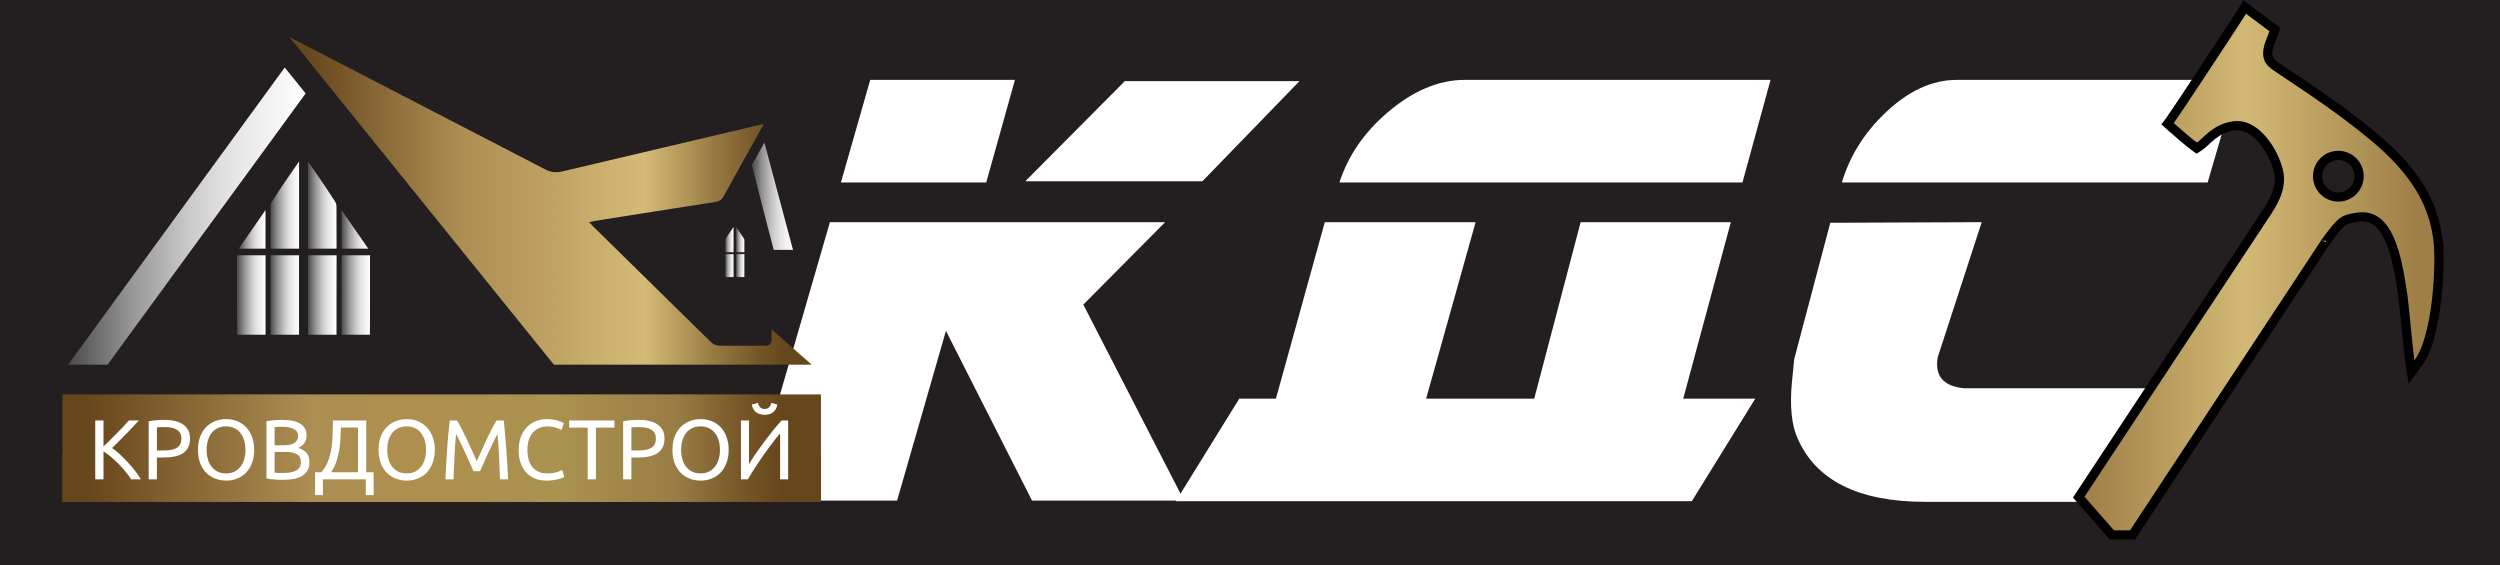
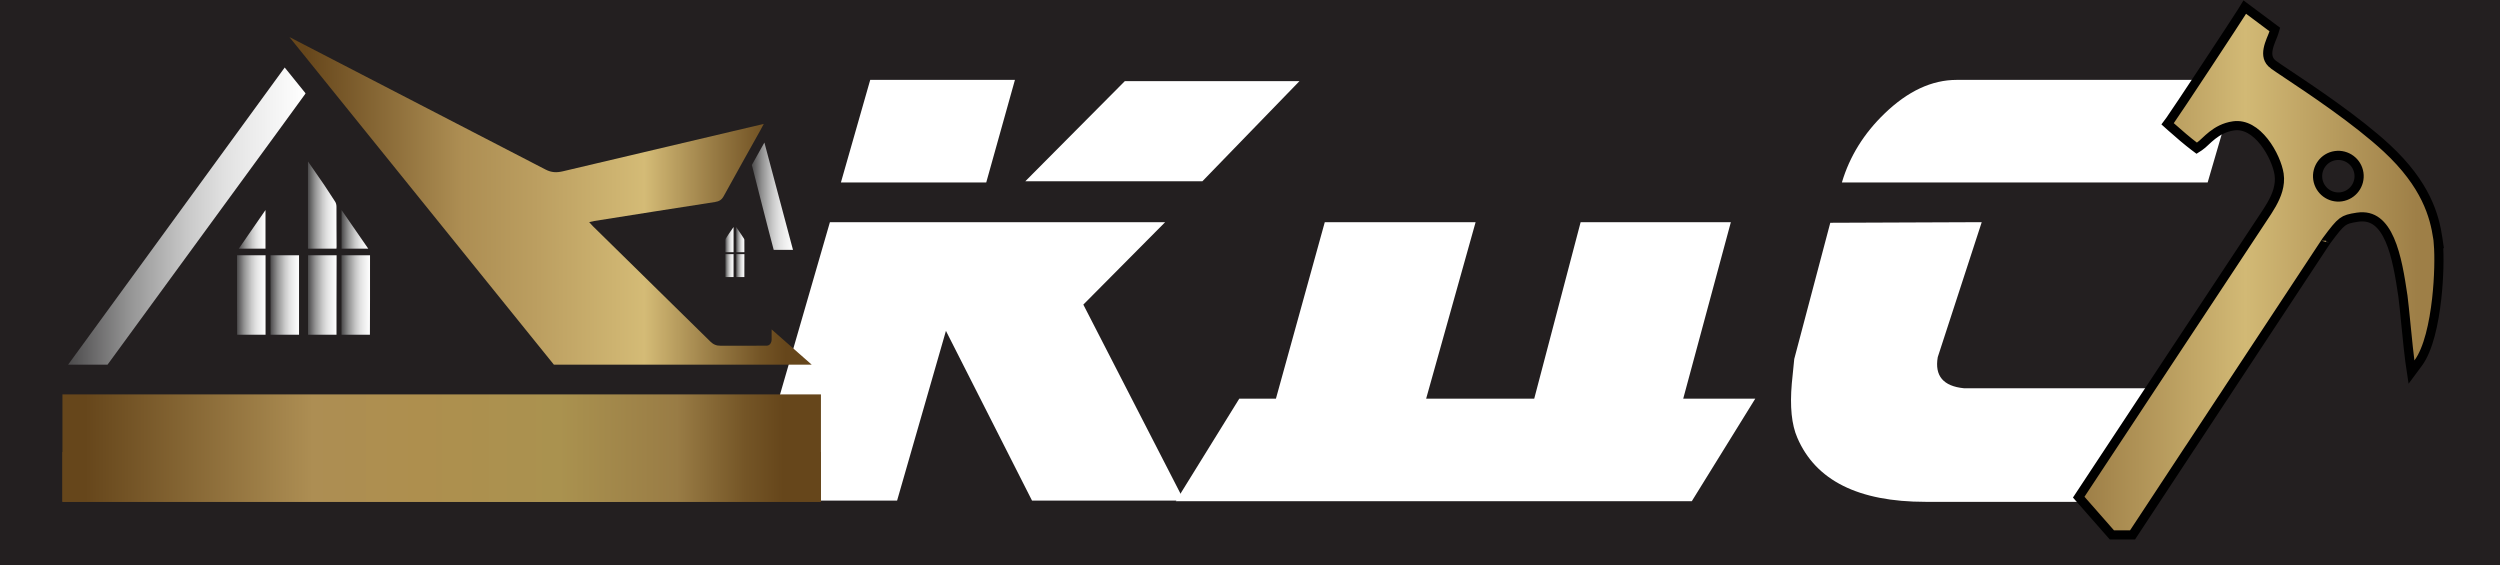
<svg xmlns="http://www.w3.org/2000/svg" width="5445" height="1231" viewBox="0 0 5445 1231" fill="none">
  <path d="M5445 0H0V1231H5445V0Z" fill="#231F20" />
-   <path d="M3856.25 174L3795.07 397.433H2917.3C2935.92 339.801 2970.5 289.263 3021.03 245.818C3076.89 197.939 3133.19 174 3189.94 174H3856.25Z" fill="white" />
  <path d="M2778.98 868.237L2885.38 483.88H3213.88L3106.15 868.237H3341.55L3442.63 483.88H3769.8L3666.07 868.237H3823L3684.69 1091.67H2560.87L2699.18 868.237H2778.98Z" fill="white" />
  <path d="M4873.44 174L4808.27 397.433H4011.63C4028.47 340.688 4059.51 290.593 4104.72 247.148C4155.26 198.383 4207.57 174 4261.66 174H4873.44Z" fill="white" />
  <path d="M4684.59 845.628L4615.43 1093H4193.83C4047.54 1093 3954.44 1046.45 3914.54 953.355C3902.13 924.982 3898.14 885.527 3902.57 834.988C3903.46 825.235 3905.23 807.503 3907.89 781.79L3986.36 485.21L4316.19 483.88L4220.43 777.8C4213.34 818.586 4232.4 841.195 4277.62 845.628H4684.59Z" fill="white" />
  <path d="M2830.3 176.66L2618.83 394.772H2233.14L2449.93 176.66H2830.3ZM2210.53 174L2148.03 397.432H1831.49L1895.33 174H2210.53ZM2578.93 1090.34H2247.77L2060.25 720.61L1953.85 1090.34H1632L1807.55 483.879H2537.7L2359.49 663.422L2578.93 1090.34Z" fill="white" />
  <path d="M1637.54 359.29C1642 351.33 1646.43 343.42 1650.81 335.58C1655.48 327.21 1660.17 318.84 1664.84 310.47L1637.54 359.29Z" fill="black" />
  <path d="M1767.99 794.29H1206.42L630.316 80.7L1188.23 369.27C1201.37 376.11 1212.74 376.24 1226.32 372.99L1663.53 269.86C1660.1 276.23 1657.66 280.92 1655.1 285.53C1628.77 332.74 1602.21 379.82 1576.23 427.21C1571.77 435.35 1566.19 438.62 1557.19 440C1469.39 453.52 1381.7 467.51 1293.96 481.38C1290.94 481.88 1287.99 482.72 1283.21 483.84C1286.45 487.37 1288.73 490.12 1291.27 492.6C1376.53 576.28 1461.89 659.89 1547 743.76C1553.63 750.31 1560.27 753.1 1569.63 753L1669.56 752.92C1678.3 753.09 1680.6 743.27 1680.6 740.52V717.48C1710.49 743.75 1738.62 768.49 1767.99 794.3V794.29Z" fill="url(#paint0_linear_364_1979)" />
  <path d="M136 1092.78V984.52H1787.91V1092.78H136Z" fill="url(#paint1_linear_364_1979)" />
  <path d="M1788 859V1093H136V859H1788Z" fill="url(#paint2_linear_364_1979)" />
  <path d="M665.479 203.22C665.069 204.09 664.609 204.89 664.139 205.54C627.189 256.57 589.939 307.37 552.759 358.24C446.709 503.29 340.619 648.32 234.739 793.49C234.529 793.76 234.329 794.05 234.139 794.3H148.309C306.229 577.62 462.769 362.87 620.099 147.02L665.489 203.24L665.479 203.22Z" fill="url(#paint3_linear_364_1979)" />
  <path d="M1727.15 544.22H1685.13C1672.28 496.41 1643.01 380.59 1637.53 359.28L1664.83 310.46C1685.83 389.21 1706.29 466.11 1727.14 544.22H1727.15Z" fill="url(#paint4_linear_364_1979)" />
  <path d="M1597.65 553.45V603.41H1579.73C1579.73 603.24 1579.75 570.07 1579.66 553.67C1579.66 553.6 1579.66 553.53 1579.66 553.45H1597.64H1597.65Z" fill="url(#paint5_linear_364_1979)" />
  <path d="M1597.67 494.43V549.24C1597.67 549.24 1597.66 549.28 1597.65 549.29H1579.76C1579.69 548.97 1579.66 548.6 1579.66 548.15C1579.77 539.71 1579.68 531.27 1579.74 522.82C1579.74 521.79 1580 520.61 1580.55 519.76C1582.78 516.32 1585.02 512.9 1587.27 509.47L1597.67 494.43Z" fill="url(#paint6_linear_364_1979)" />
  <path d="M1603.29 553.45V603.41H1621.21C1621.21 603.24 1621.19 570.07 1621.28 553.67C1621.28 553.6 1621.28 553.53 1621.28 553.45H1603.3H1603.29Z" fill="url(#paint7_linear_364_1979)" />
  <path d="M1603.26 494.43V549.24C1603.26 549.24 1603.27 549.28 1603.28 549.29H1621.17C1621.24 548.97 1621.27 548.6 1621.27 548.15C1621.16 539.71 1621.25 531.27 1621.19 522.82C1621.19 521.79 1620.93 520.61 1620.38 519.76C1618.15 516.32 1615.91 512.9 1613.66 509.47L1603.26 494.43Z" fill="url(#paint8_linear_364_1979)" />
  <path d="M651.3 556V728.99H589.23C589.21 728.39 589.31 613.54 589 556.74C589 556.49 589 556.24 589.02 556H651.29H651.3Z" fill="url(#paint9_linear_364_1979)" />
  <path d="M578.378 556V728.99H516.498C516.458 728.7 516.438 728.41 516.438 728.14C516.128 677.21 516.208 626.29 516.208 575.36V555.99H578.378V556Z" fill="url(#paint10_linear_364_1979)" />
-   <path d="M651.38 351.62V541.39C651.36 541.45 651.34 541.51 651.32 541.58H589.36C589.11 540.48 589.01 539.18 589.03 537.63C589.4 508.41 589.09 479.18 589.3 449.94C589.32 446.38 590.21 442.27 592.11 439.34C599.82 427.44 607.59 415.57 615.38 403.71L651.38 351.63V351.62Z" fill="url(#paint11_linear_364_1979)" />
  <path d="M578.238 541.58V457.44L520.078 541.58H578.238Z" fill="url(#paint12_linear_364_1979)" />
  <path d="M670.82 556V728.99H732.89C732.91 728.39 732.81 613.54 733.12 556.74C733.12 556.49 733.12 556.24 733.1 556H670.83H670.82Z" fill="url(#paint13_linear_364_1979)" />
  <path d="M743.738 556V728.99H805.618C805.658 728.7 805.678 728.41 805.678 728.14C805.988 677.21 805.908 626.29 805.908 575.36V555.99H743.738V556Z" fill="url(#paint14_linear_364_1979)" />
  <path d="M670.738 351.62V541.39C670.758 541.45 670.778 541.51 670.798 541.58H732.758C733.008 540.48 733.108 539.18 733.088 537.63C732.718 508.41 733.028 479.18 732.818 449.94C732.798 446.38 731.908 442.27 730.008 439.34C722.298 427.44 714.528 415.57 706.738 403.71L670.738 351.63V351.62Z" fill="url(#paint15_linear_364_1979)" />
  <path d="M802.039 541.58L743.879 457.44V541.58H802.039Z" fill="url(#paint16_linear_364_1979)" />
-   <path d="M302.373 915.795C298.55 919.988 294.233 924.675 289.423 929.855C284.613 934.912 279.556 940.153 274.253 945.58C269.073 950.883 263.893 956.125 258.713 961.305C253.533 966.485 248.661 971.295 244.098 975.735C249.401 979.435 255.013 983.998 260.933 989.425C266.853 994.852 272.65 1000.65 278.323 1006.81C283.996 1012.98 289.3 1019.27 294.233 1025.68C299.29 1032.1 303.483 1038.2 306.813 1044H285.723C282.023 1038.2 277.768 1032.41 272.958 1026.61C268.148 1020.69 263.03 1015.08 257.603 1009.77C252.3 1004.35 246.873 999.353 241.323 994.79C235.896 990.227 230.593 986.342 225.413 983.135V1044H207.468V915.795H225.413V972.405C229.73 968.335 234.478 963.772 239.658 958.715C244.838 953.535 249.956 948.355 255.013 943.175C260.07 937.995 264.818 933.062 269.258 928.375C273.821 923.565 277.645 919.372 280.728 915.795H302.373ZM357.856 914.5C375.862 914.5 389.676 917.953 399.296 924.86C409.039 931.643 413.911 941.818 413.911 955.385C413.911 962.785 412.554 969.137 409.841 974.44C407.251 979.62 403.427 983.875 398.371 987.205C393.437 990.412 387.394 992.755 380.241 994.235C373.087 995.715 365.009 996.455 356.006 996.455H341.761V1044H323.816V917.645C328.872 916.412 334.484 915.61 340.651 915.24C346.941 914.747 352.676 914.5 357.856 914.5ZM359.336 930.225C351.689 930.225 345.831 930.41 341.761 930.78V981.1H355.266C361.432 981.1 366.982 980.73 371.916 979.99C376.849 979.127 380.981 977.77 384.311 975.92C387.764 973.947 390.416 971.295 392.266 967.965C394.116 964.635 395.041 960.38 395.041 955.2C395.041 950.267 394.054 946.197 392.081 942.99C390.231 939.783 387.641 937.255 384.311 935.405C381.104 933.432 377.342 932.075 373.026 931.335C368.709 930.595 364.146 930.225 359.336 930.225ZM431.189 979.805C431.189 968.828 432.793 959.147 435.999 950.76C439.329 942.373 443.769 935.405 449.319 929.855C454.993 924.182 461.529 919.927 468.929 917.09C476.453 914.253 484.408 912.835 492.794 912.835C501.058 912.835 508.828 914.253 516.104 917.09C523.504 919.927 529.979 924.182 535.529 929.855C541.079 935.405 545.458 942.373 548.664 950.76C551.994 959.147 553.659 968.828 553.659 979.805C553.659 990.782 551.994 1000.46 548.664 1008.85C545.458 1017.24 541.079 1024.27 535.529 1029.94C529.979 1035.49 523.504 1039.68 516.104 1042.52C508.828 1045.36 501.058 1046.78 492.794 1046.78C484.408 1046.78 476.453 1045.36 468.929 1042.52C461.529 1039.68 454.993 1035.49 449.319 1029.94C443.769 1024.27 439.329 1017.24 435.999 1008.85C432.793 1000.46 431.189 990.782 431.189 979.805ZM450.059 979.805C450.059 987.575 451.046 994.667 453.019 1001.08C454.993 1007.37 457.768 1012.73 461.344 1017.17C465.044 1021.61 469.484 1025.07 474.664 1027.53C479.968 1029.88 485.888 1031.05 492.424 1031.05C498.961 1031.05 504.819 1029.88 509.999 1027.53C515.179 1025.07 519.558 1021.61 523.134 1017.17C526.834 1012.73 529.671 1007.37 531.644 1001.08C533.618 994.667 534.604 987.575 534.604 979.805C534.604 972.035 533.618 965.005 531.644 958.715C529.671 952.302 526.834 946.875 523.134 942.435C519.558 937.995 515.179 934.603 509.999 932.26C504.819 929.793 498.961 928.56 492.424 928.56C485.888 928.56 479.968 929.793 474.664 932.26C469.484 934.603 465.044 937.995 461.344 942.435C457.768 946.875 454.993 952.302 453.019 958.715C451.046 965.005 450.059 972.035 450.059 979.805ZM614.954 1045.11C612.364 1045.11 609.527 1045.05 606.444 1044.93C603.484 1044.8 600.462 1044.62 597.379 1044.37C594.419 1044.12 591.459 1043.81 588.499 1043.44C585.539 1043.07 582.825 1042.58 580.359 1041.96V917.645C582.825 917.028 585.539 916.535 588.499 916.165C591.459 915.795 594.419 915.487 597.379 915.24C600.462 914.993 603.484 914.808 606.444 914.685C609.404 914.562 612.179 914.5 614.769 914.5C622.169 914.5 629.075 915.055 635.489 916.165C642.025 917.275 647.637 919.187 652.324 921.9C657.134 924.49 660.895 927.943 663.609 932.26C666.322 936.577 667.679 941.88 667.679 948.17C667.679 955.2 666.014 960.997 662.684 965.56C659.354 970 654.914 973.33 649.364 975.55C656.887 977.77 662.869 981.285 667.309 986.095C671.749 990.905 673.969 997.688 673.969 1006.44C673.969 1019.27 669.22 1028.95 659.724 1035.49C650.35 1041.9 635.427 1045.11 614.954 1045.11ZM598.119 984.245V1029.38C599.475 1029.51 601.079 1029.63 602.929 1029.75C604.532 1029.88 606.382 1030 608.479 1030.12C610.699 1030.12 613.227 1030.12 616.064 1030.12C621.367 1030.12 626.362 1029.82 631.049 1029.2C635.859 1028.46 640.052 1027.23 643.629 1025.5C647.205 1023.77 650.042 1021.37 652.139 1018.28C654.359 1015.2 655.469 1011.32 655.469 1006.63C655.469 1002.44 654.667 998.922 653.064 996.085C651.46 993.125 649.117 990.782 646.034 989.055C643.074 987.328 639.497 986.095 635.304 985.355C631.11 984.615 626.424 984.245 621.244 984.245H598.119ZM598.119 969.815H616.989C621.429 969.815 625.622 969.507 629.569 968.89C633.515 968.273 636.907 967.163 639.744 965.56C642.704 963.957 644.985 961.86 646.589 959.27C648.315 956.68 649.179 953.412 649.179 949.465C649.179 945.765 648.315 942.682 646.589 940.215C644.862 937.625 642.457 935.59 639.374 934.11C636.414 932.507 632.899 931.335 628.829 930.595C624.759 929.855 620.442 929.485 615.879 929.485C611.315 929.485 607.739 929.547 605.149 929.67C602.559 929.793 600.215 929.978 598.119 930.225V969.815ZM703.306 1044V1078.23H686.286V1028.64H699.791C706.081 1021.49 710.891 1013.6 714.221 1004.96C717.674 996.208 720.141 987.02 721.621 977.4C723.224 967.657 724.149 957.605 724.396 947.245C724.766 936.885 725.012 926.402 725.136 915.795H797.656V1028.64H813.751V1078.23H796.731V1044H703.306ZM742.711 931.15C742.341 939.29 741.909 947.615 741.416 956.125C741.046 964.512 740.121 972.898 738.641 981.285C737.284 989.548 735.249 997.688 732.536 1005.7C729.822 1013.72 725.999 1021.37 721.066 1028.64H779.711V931.15H742.711ZM824.495 979.805C824.495 968.828 826.098 959.147 829.305 950.76C832.635 942.373 837.075 935.405 842.625 929.855C848.298 924.182 854.835 919.927 862.235 917.09C869.758 914.253 877.713 912.835 886.1 912.835C894.363 912.835 902.133 914.253 909.41 917.09C916.81 919.927 923.285 924.182 928.835 929.855C934.385 935.405 938.763 942.373 941.97 950.76C945.3 959.147 946.965 968.828 946.965 979.805C946.965 990.782 945.3 1000.46 941.97 1008.85C938.763 1017.24 934.385 1024.27 928.835 1029.94C923.285 1035.49 916.81 1039.68 909.41 1042.52C902.133 1045.36 894.363 1046.78 886.1 1046.78C877.713 1046.78 869.758 1045.36 862.235 1042.52C854.835 1039.68 848.298 1035.49 842.625 1029.94C837.075 1024.27 832.635 1017.24 829.305 1008.85C826.098 1000.46 824.495 990.782 824.495 979.805ZM843.365 979.805C843.365 987.575 844.352 994.667 846.325 1001.08C848.298 1007.37 851.073 1012.73 854.65 1017.17C858.35 1021.61 862.79 1025.07 867.97 1027.53C873.273 1029.88 879.193 1031.05 885.73 1031.05C892.267 1031.05 898.125 1029.88 903.305 1027.53C908.485 1025.07 912.863 1021.61 916.44 1017.17C920.14 1012.73 922.977 1007.37 924.95 1001.08C926.923 994.667 927.91 987.575 927.91 979.805C927.91 972.035 926.923 965.005 924.95 958.715C922.977 952.302 920.14 946.875 916.44 942.435C912.863 937.995 908.485 934.603 903.305 932.26C898.125 929.793 892.267 928.56 885.73 928.56C879.193 928.56 873.273 929.793 867.97 932.26C862.79 934.603 858.35 937.995 854.65 942.435C851.073 946.875 848.298 952.302 846.325 958.715C844.352 965.005 843.365 972.035 843.365 979.805ZM1031.2 1026.24C1029.97 1023.28 1028.3 1019.52 1026.2 1014.95C1024.23 1010.39 1022.07 1005.46 1019.73 1000.15C1017.39 994.852 1014.86 989.425 1012.14 983.875C1009.55 978.202 1007.09 972.898 1004.74 967.965C1002.4 962.908 1000.18 958.407 998.084 954.46C996.111 950.513 994.508 947.492 993.274 945.395C991.918 959.948 990.808 975.735 989.944 992.755C989.081 1009.65 988.341 1026.73 987.724 1044H970.149C970.643 1032.9 971.198 1021.74 971.814 1010.51C972.431 999.168 973.109 988.068 973.849 977.215C974.713 966.238 975.576 955.57 976.439 945.21C977.426 934.85 978.474 925.045 979.584 915.795H995.309C998.639 921.222 1002.22 927.635 1006.04 935.035C1009.86 942.435 1013.69 950.205 1017.51 958.345C1021.33 966.362 1025.03 974.44 1028.61 982.58C1032.19 990.597 1035.45 997.935 1038.41 1004.59C1041.37 997.935 1044.64 990.597 1048.22 982.58C1051.8 974.44 1055.5 966.362 1059.32 958.345C1063.14 950.205 1066.97 942.435 1070.79 935.035C1074.61 927.635 1078.19 921.222 1081.52 915.795H1097.24C1101.44 957.112 1104.58 999.847 1106.68 1044H1089.1C1088.49 1026.73 1087.75 1009.65 1086.88 992.755C1086.02 975.735 1084.91 959.948 1083.55 945.395C1082.32 947.492 1080.66 950.513 1078.56 954.46C1076.59 958.407 1074.43 962.908 1072.08 967.965C1069.74 972.898 1067.21 978.202 1064.5 983.875C1061.91 989.425 1059.44 994.852 1057.1 1000.15C1054.76 1005.46 1052.54 1010.39 1050.44 1014.95C1048.47 1019.52 1046.86 1023.28 1045.63 1026.24H1031.2ZM1189.95 1046.78C1180.94 1046.78 1172.74 1045.3 1165.34 1042.33C1157.94 1039.37 1151.59 1035.06 1146.29 1029.38C1140.98 1023.71 1136.85 1016.74 1133.89 1008.48C1131.06 1000.09 1129.64 990.535 1129.64 979.805C1129.64 969.075 1131.24 959.578 1134.45 951.315C1137.78 942.928 1142.22 935.898 1147.77 930.225C1153.32 924.552 1159.79 920.235 1167.19 917.275C1174.59 914.315 1182.49 912.835 1190.87 912.835C1196.18 912.835 1200.92 913.205 1205.12 913.945C1209.43 914.685 1213.13 915.548 1216.22 916.535C1219.42 917.522 1222.01 918.508 1223.99 919.495C1225.96 920.482 1227.32 921.222 1228.06 921.715L1222.88 936.515C1221.77 935.775 1220.16 934.973 1218.07 934.11C1215.97 933.247 1213.57 932.383 1210.85 931.52C1208.26 930.657 1205.36 929.978 1202.16 929.485C1199.07 928.868 1195.93 928.56 1192.72 928.56C1185.94 928.56 1179.83 929.732 1174.41 932.075C1168.98 934.418 1164.36 937.81 1160.53 942.25C1156.71 946.69 1153.75 952.117 1151.65 958.53C1149.68 964.82 1148.69 971.912 1148.69 979.805C1148.69 987.452 1149.56 994.42 1151.28 1000.71C1153.13 1007 1155.85 1012.43 1159.42 1016.99C1163 1021.43 1167.44 1024.88 1172.74 1027.35C1178.17 1029.82 1184.46 1031.05 1191.61 1031.05C1199.88 1031.05 1206.72 1030.19 1212.15 1028.46C1217.57 1026.73 1221.64 1025.19 1224.36 1023.83L1228.98 1038.63C1228.12 1039.25 1226.58 1040.05 1224.36 1041.04C1222.14 1041.9 1219.36 1042.77 1216.03 1043.63C1212.7 1044.49 1208.82 1045.23 1204.38 1045.85C1199.94 1046.47 1195.13 1046.78 1189.95 1046.78ZM1338.26 915.795V931.335H1297.93V1044H1279.99V931.335H1239.66V915.795H1338.26ZM1391.25 914.5C1409.26 914.5 1423.07 917.953 1432.69 924.86C1442.44 931.643 1447.31 941.818 1447.31 955.385C1447.31 962.785 1445.95 969.137 1443.24 974.44C1440.65 979.62 1436.83 983.875 1431.77 987.205C1426.84 990.412 1420.79 992.755 1413.64 994.235C1406.49 995.715 1398.41 996.455 1389.4 996.455H1375.16V1044H1357.21V917.645C1362.27 916.412 1367.88 915.61 1374.05 915.24C1380.34 914.747 1386.07 914.5 1391.25 914.5ZM1392.73 930.225C1385.09 930.225 1379.23 930.41 1375.16 930.78V981.1H1388.66C1394.83 981.1 1400.38 980.73 1405.31 979.99C1410.25 979.127 1414.38 977.77 1417.71 975.92C1421.16 973.947 1423.81 971.295 1425.66 967.965C1427.51 964.635 1428.44 960.38 1428.44 955.2C1428.44 950.267 1427.45 946.197 1425.48 942.99C1423.63 939.783 1421.04 937.255 1417.71 935.405C1414.5 933.432 1410.74 932.075 1406.42 931.335C1402.11 930.595 1397.54 930.225 1392.73 930.225ZM1464.59 979.805C1464.59 968.828 1466.19 959.147 1469.4 950.76C1472.73 942.373 1477.17 935.405 1482.72 929.855C1488.39 924.182 1494.93 919.927 1502.33 917.09C1509.85 914.253 1517.81 912.835 1526.19 912.835C1534.46 912.835 1542.23 914.253 1549.5 917.09C1556.9 919.927 1563.38 924.182 1568.93 929.855C1574.48 935.405 1578.86 942.373 1582.06 950.76C1585.39 959.147 1587.06 968.828 1587.06 979.805C1587.06 990.782 1585.39 1000.46 1582.06 1008.85C1578.86 1017.24 1574.48 1024.27 1568.93 1029.94C1563.38 1035.49 1556.9 1039.68 1549.5 1042.52C1542.23 1045.36 1534.46 1046.78 1526.19 1046.78C1517.81 1046.78 1509.85 1045.36 1502.33 1042.52C1494.93 1039.68 1488.39 1035.49 1482.72 1029.94C1477.17 1024.27 1472.73 1017.24 1469.4 1008.85C1466.19 1000.46 1464.59 990.782 1464.59 979.805ZM1483.46 979.805C1483.46 987.575 1484.44 994.667 1486.42 1001.08C1488.39 1007.37 1491.17 1012.73 1494.74 1017.17C1498.44 1021.61 1502.88 1025.07 1508.06 1027.53C1513.37 1029.88 1519.29 1031.05 1525.82 1031.05C1532.36 1031.05 1538.22 1029.88 1543.4 1027.53C1548.58 1025.07 1552.96 1021.61 1556.53 1017.17C1560.23 1012.73 1563.07 1007.37 1565.04 1001.08C1567.02 994.667 1568 987.575 1568 979.805C1568 972.035 1567.02 965.005 1565.04 958.715C1563.07 952.302 1560.23 946.875 1556.53 942.435C1552.96 937.995 1548.58 934.603 1543.4 932.26C1538.22 929.793 1532.36 928.56 1525.82 928.56C1519.29 928.56 1513.37 929.793 1508.06 932.26C1502.88 934.603 1498.44 937.995 1494.74 942.435C1491.17 946.875 1488.39 952.302 1486.42 958.715C1484.44 965.005 1483.46 972.035 1483.46 979.805ZM1613.76 1044V915.795H1631.33V1010.7C1635.28 1004.16 1640.09 996.702 1645.76 988.315C1651.56 979.928 1657.66 971.418 1664.08 962.785C1670.61 954.028 1677.15 945.58 1683.69 937.44C1690.35 929.177 1696.58 921.962 1702.37 915.795H1716.62V1044H1699.04V943.915C1695.59 947.862 1691.83 952.425 1687.76 957.605C1683.69 962.785 1679.49 968.335 1675.18 974.255C1670.86 980.052 1666.48 986.095 1662.04 992.385C1657.73 998.675 1653.53 1004.9 1649.46 1011.07C1645.39 1017.11 1641.57 1022.97 1637.99 1028.64C1634.54 1034.32 1631.46 1039.44 1628.74 1044H1613.76ZM1665.37 903.4C1657.6 903.4 1651.25 901.427 1646.32 897.48C1641.51 893.533 1638.61 888.045 1637.62 881.015L1650.76 877.5C1651.74 881.447 1653.41 884.653 1655.75 887.12C1658.1 889.587 1661.3 890.82 1665.37 890.82C1669.44 890.82 1672.65 889.587 1674.99 887.12C1677.34 884.653 1679 881.447 1679.99 877.5L1692.94 881.015C1691.95 888.045 1689.05 893.533 1684.24 897.48C1679.43 901.427 1673.14 903.4 1665.37 903.4Z" fill="white" />
  <path d="M5310.78 530.592H5311.25L5309.58 519.146C5302.51 470.739 5284.09 402.24 5198.28 322.64L5198.27 322.633C5132.92 262.134 5034.71 196.671 4982.97 162.183C4967.99 152.196 4956.9 144.807 4951.64 140.887L4951.63 140.886C4945.09 136.014 4941.83 130.677 4940.29 125.317C4938.7 119.764 4938.79 113.541 4940.05 106.876C4941.31 100.208 4943.64 93.585 4946.09 87.399C4946.74 85.765 4947.45 84.053 4948.16 82.338C4949.87 78.186 4951.59 74.019 4952.52 70.908L4954.49 64.224L4948.91 60.055L4897.89 21.985L4889.09 15.421L4883.38 24.79C4873.91 40.29 4737.27 247.74 4726.46 262.28L4721.02 269.594L4727.8 275.685C4745.3 291.399 4765.83 308.731 4778.86 318.537L4784.43 322.726L4790.29 318.951C4794.22 316.423 4798.5 312.412 4802.54 308.63C4802.74 308.44 4802.94 308.251 4803.14 308.063C4807.66 303.83 4812.64 299.186 4818.48 294.622C4830.08 285.565 4844.8 277.046 4864.28 274.184L4864.29 274.182C4889.69 270.417 4912.73 285.336 4931.16 308.683C4949.49 331.892 4961.13 360.951 4963.88 379.341C4967.49 403.635 4958.33 425.928 4948.69 443.23L4947.43 445.499V445.626C4944.85 450.12 4942.39 454.01 4940.15 457.555C4939.29 458.917 4938.46 460.228 4937.67 461.503L4837.09 613.776L4837.09 613.778L4725.56 782.541L4725.55 782.55L4657.45 885.826L4657.45 885.831L4589.79 988.323L4589.78 988.324L4531.65 1076.41L4527.45 1082.78L4532.49 1088.52L4596.68 1161.6L4599.66 1165H4604.19H4639.3H4644.69L4647.65 1160.49C4662.19 1138.37 4676.85 1116.09 4691.38 1094.09C4717.52 1054.53 4743.35 1015.25 4768.56 976.9C4769.33 976.046 4769.84 975.21 4770.17 974.597C4771.15 973.098 4772.13 971.616 4773.15 970.096L4773.17 970.066C4774.28 968.386 4775.43 966.657 4776.59 964.883C4776.59 964.874 4776.6 964.866 4776.6 964.858L4837.29 872.709L4837.3 872.686L4837.32 872.663L4837.86 871.821L4844.63 861.734L4844.69 861.646L4844.74 861.558C4846.21 859.26 4847.7 856.994 4849.22 854.676L4849.24 854.645C4850.73 852.369 4852.26 850.043 4853.78 847.671C4863.56 832.832 4873.15 818.298 4882.5 804.116C4913.07 757.752 4941.17 715.143 4965.74 677.906L4965.74 677.901C4996.47 631.274 5021.7 592.991 5039.33 566.268C5048.15 552.905 5055.06 542.436 5059.8 535.26C5062.18 531.671 5064.01 528.911 5065.26 527.027C5065.89 526.083 5066.36 525.368 5066.69 524.883C5066.95 524.499 5067.04 524.358 5067.04 524.358C5067.04 524.357 5067.01 524.398 5066.96 524.463L5066.99 524.431C5084.31 501.064 5093.2 489.93 5101.69 483.562C5109.44 477.757 5117.23 475.652 5134.58 473.026C5152.25 470.447 5165.76 474.505 5176.71 482.766C5187.99 491.277 5197.23 504.787 5204.85 522.126C5220.16 556.981 5227.39 603.621 5233.58 645.039C5234.83 653.69 5237.52 680.476 5240.38 709.087L5240.86 713.936C5243.87 743.977 5247 774.981 5248.71 786.504L5252.24 810.378L5266.63 791.001C5278.08 775.573 5286.64 753.562 5293.08 729.378C5299.57 705 5304.13 677.54 5307.15 650.562C5312.33 604.118 5313.05 558.081 5310.78 530.592ZM5099.48 428.646C5074.86 432.224 5051.9 415.26 5048.17 390.358C5044.58 365.577 5061.62 342.504 5086.19 338.927C5111.02 335.331 5133.96 352.34 5137.68 377.058C5141.26 401.949 5124.27 424.915 5099.48 428.646Z" fill="url(#paint17_linear_364_1979)" stroke="black" stroke-width="20" />
  <defs>
    <linearGradient id="paint0_linear_364_1979" x1="630.316" y1="437.49" x2="1767.99" y2="437.49" gradientUnits="userSpaceOnUse">
      <stop offset="0.03" stop-color="#66461B" />
      <stop offset="0.33" stop-color="#AD8E53" />
      <stop offset="0.47" stop-color="#BB9E60" />
      <stop offset="0.68" stop-color="#D4BB76" />
      <stop offset="0.81" stop-color="#997C45" />
      <stop offset="0.9" stop-color="#745526" />
      <stop offset="0.95" stop-color="#66461B" />
    </linearGradient>
    <linearGradient id="paint1_linear_364_1979" x1="136" y1="1038.64" x2="1787.91" y2="1038.64" gradientUnits="userSpaceOnUse">
      <stop offset="0.03" stop-color="#66461B" />
      <stop offset="0.33" stop-color="#AD8E53" />
      <stop offset="0.47" stop-color="#BB9E60" />
      <stop offset="0.68" stop-color="#D4BB76" />
      <stop offset="0.81" stop-color="#997C45" />
      <stop offset="0.9" stop-color="#745526" />
      <stop offset="0.95" stop-color="#66461B" />
    </linearGradient>
    <linearGradient id="paint2_linear_364_1979" x1="136" y1="976.011" x2="1788" y2="976.011" gradientUnits="userSpaceOnUse">
      <stop offset="0.03" stop-color="#66461B" />
      <stop offset="0.33" stop-color="#AD8E53" />
      <stop offset="0.47" stop-color="#AE8F4E" />
      <stop offset="0.655" stop-color="#AA924F" />
      <stop offset="0.81" stop-color="#997C45" />
      <stop offset="0.9" stop-color="#745526" />
      <stop offset="0.95" stop-color="#66461B" />
    </linearGradient>
    <linearGradient id="paint3_linear_364_1979" x1="148.299" y1="470.65" x2="665.479" y2="470.65" gradientUnits="userSpaceOnUse">
      <stop stop-color="#4B4A4B" />
      <stop offset="0.08" stop-color="#626162" />
      <stop offset="0.25" stop-color="#929292" />
      <stop offset="0.33" stop-color="#A4A4A4" />
      <stop offset="0.51" stop-color="#CACACA" />
      <stop offset="0.66" stop-color="#E1E1E1" />
      <stop offset="0.75" stop-color="#EAEAEA" />
      <stop offset="1" stop-color="white" />
    </linearGradient>
    <linearGradient id="paint4_linear_364_1979" x1="1637.54" y1="427.35" x2="1727.15" y2="427.35" gradientUnits="userSpaceOnUse">
      <stop stop-color="#4B4A4B" />
      <stop offset="0.08" stop-color="#626162" />
      <stop offset="0.25" stop-color="#929292" />
      <stop offset="0.33" stop-color="#A4A4A4" />
      <stop offset="0.51" stop-color="#CACACA" />
      <stop offset="0.66" stop-color="#E1E1E1" />
      <stop offset="0.75" stop-color="#EAEAEA" />
      <stop offset="1" stop-color="white" />
    </linearGradient>
    <linearGradient id="paint5_linear_364_1979" x1="1579.66" y1="578.43" x2="1597.65" y2="578.43" gradientUnits="userSpaceOnUse">
      <stop stop-color="#4B4A4B" />
      <stop offset="0.08" stop-color="#626162" />
      <stop offset="0.25" stop-color="#929292" />
      <stop offset="0.33" stop-color="#A4A4A4" />
      <stop offset="0.51" stop-color="#CACACA" />
      <stop offset="0.66" stop-color="#E1E1E1" />
      <stop offset="0.75" stop-color="#EAEAEA" />
      <stop offset="1" stop-color="white" />
    </linearGradient>
    <linearGradient id="paint6_linear_364_1979" x1="1579.66" y1="521.86" x2="1597.67" y2="521.86" gradientUnits="userSpaceOnUse">
      <stop stop-color="#4B4A4B" />
      <stop offset="0.08" stop-color="#626162" />
      <stop offset="0.25" stop-color="#929292" />
      <stop offset="0.33" stop-color="#A4A4A4" />
      <stop offset="0.51" stop-color="#CACACA" />
      <stop offset="0.66" stop-color="#E1E1E1" />
      <stop offset="0.75" stop-color="#EAEAEA" />
      <stop offset="1" stop-color="white" />
    </linearGradient>
    <linearGradient id="paint7_linear_364_1979" x1="1603.29" y1="578.43" x2="1621.28" y2="578.43" gradientUnits="userSpaceOnUse">
      <stop stop-color="#4B4A4B" />
      <stop offset="0.08" stop-color="#626162" />
      <stop offset="0.25" stop-color="#929292" />
      <stop offset="0.33" stop-color="#A4A4A4" />
      <stop offset="0.51" stop-color="#CACACA" />
      <stop offset="0.66" stop-color="#E1E1E1" />
      <stop offset="0.75" stop-color="#EAEAEA" />
      <stop offset="1" stop-color="white" />
    </linearGradient>
    <linearGradient id="paint8_linear_364_1979" x1="1603.26" y1="521.86" x2="1621.27" y2="521.86" gradientUnits="userSpaceOnUse">
      <stop stop-color="#4B4A4B" />
      <stop offset="0.08" stop-color="#626162" />
      <stop offset="0.25" stop-color="#929292" />
      <stop offset="0.33" stop-color="#A4A4A4" />
      <stop offset="0.51" stop-color="#CACACA" />
      <stop offset="0.66" stop-color="#E1E1E1" />
      <stop offset="0.75" stop-color="#EAEAEA" />
      <stop offset="1" stop-color="white" />
    </linearGradient>
    <linearGradient id="paint9_linear_364_1979" x1="589" y1="642.5" x2="651.3" y2="642.5" gradientUnits="userSpaceOnUse">
      <stop stop-color="#4B4A4B" />
      <stop offset="0.08" stop-color="#626162" />
      <stop offset="0.25" stop-color="#929292" />
      <stop offset="0.33" stop-color="#A4A4A4" />
      <stop offset="0.51" stop-color="#CACACA" />
      <stop offset="0.66" stop-color="#E1E1E1" />
      <stop offset="0.75" stop-color="#EAEAEA" />
      <stop offset="1" stop-color="white" />
    </linearGradient>
    <linearGradient id="paint10_linear_364_1979" x1="516.198" y1="642.5" x2="578.378" y2="642.5" gradientUnits="userSpaceOnUse">
      <stop stop-color="#4B4A4B" />
      <stop offset="0.08" stop-color="#626162" />
      <stop offset="0.25" stop-color="#929292" />
      <stop offset="0.33" stop-color="#A4A4A4" />
      <stop offset="0.51" stop-color="#CACACA" />
      <stop offset="0.66" stop-color="#E1E1E1" />
      <stop offset="0.75" stop-color="#EAEAEA" />
      <stop offset="1" stop-color="white" />
    </linearGradient>
    <linearGradient id="paint11_linear_364_1979" x1="589.02" y1="446.6" x2="651.38" y2="446.6" gradientUnits="userSpaceOnUse">
      <stop stop-color="#4B4A4B" />
      <stop offset="0.08" stop-color="#626162" />
      <stop offset="0.25" stop-color="#929292" />
      <stop offset="0.33" stop-color="#A4A4A4" />
      <stop offset="0.51" stop-color="#CACACA" />
      <stop offset="0.66" stop-color="#E1E1E1" />
      <stop offset="0.75" stop-color="#EAEAEA" />
      <stop offset="1" stop-color="white" />
    </linearGradient>
    <linearGradient id="paint12_linear_364_1979" x1="520.078" y1="499.51" x2="578.238" y2="499.51" gradientUnits="userSpaceOnUse">
      <stop stop-color="#4B4A4B" />
      <stop offset="0.08" stop-color="#626162" />
      <stop offset="0.25" stop-color="#929292" />
      <stop offset="0.33" stop-color="#A4A4A4" />
      <stop offset="0.51" stop-color="#CACACA" />
      <stop offset="0.66" stop-color="#E1E1E1" />
      <stop offset="0.75" stop-color="#EAEAEA" />
      <stop offset="1" stop-color="white" />
    </linearGradient>
    <linearGradient id="paint13_linear_364_1979" x1="670.82" y1="642.5" x2="733.12" y2="642.5" gradientUnits="userSpaceOnUse">
      <stop stop-color="#4B4A4B" />
      <stop offset="0.08" stop-color="#626162" />
      <stop offset="0.25" stop-color="#929292" />
      <stop offset="0.33" stop-color="#A4A4A4" />
      <stop offset="0.51" stop-color="#CACACA" />
      <stop offset="0.66" stop-color="#E1E1E1" />
      <stop offset="0.75" stop-color="#EAEAEA" />
      <stop offset="1" stop-color="white" />
    </linearGradient>
    <linearGradient id="paint14_linear_364_1979" x1="743.738" y1="642.5" x2="805.918" y2="642.5" gradientUnits="userSpaceOnUse">
      <stop stop-color="#4B4A4B" />
      <stop offset="0.08" stop-color="#626162" />
      <stop offset="0.25" stop-color="#929292" />
      <stop offset="0.33" stop-color="#A4A4A4" />
      <stop offset="0.51" stop-color="#CACACA" />
      <stop offset="0.66" stop-color="#E1E1E1" />
      <stop offset="0.75" stop-color="#EAEAEA" />
      <stop offset="1" stop-color="white" />
    </linearGradient>
    <linearGradient id="paint15_linear_364_1979" x1="670.738" y1="446.6" x2="733.098" y2="446.6" gradientUnits="userSpaceOnUse">
      <stop stop-color="#4B4A4B" />
      <stop offset="0.08" stop-color="#626162" />
      <stop offset="0.25" stop-color="#929292" />
      <stop offset="0.33" stop-color="#A4A4A4" />
      <stop offset="0.51" stop-color="#CACACA" />
      <stop offset="0.66" stop-color="#E1E1E1" />
      <stop offset="0.75" stop-color="#EAEAEA" />
      <stop offset="1" stop-color="white" />
    </linearGradient>
    <linearGradient id="paint16_linear_364_1979" x1="743.879" y1="499.51" x2="802.039" y2="499.51" gradientUnits="userSpaceOnUse">
      <stop stop-color="#4B4A4B" />
      <stop offset="0.08" stop-color="#626162" />
      <stop offset="0.25" stop-color="#929292" />
      <stop offset="0.33" stop-color="#A4A4A4" />
      <stop offset="0.51" stop-color="#CACACA" />
      <stop offset="0.66" stop-color="#E1E1E1" />
      <stop offset="0.75" stop-color="#EAEAEA" />
      <stop offset="1" stop-color="white" />
    </linearGradient>
    <linearGradient id="paint17_linear_364_1979" x1="4540" y1="592.539" x2="5302.07" y2="592.539" gradientUnits="userSpaceOnUse">
      <stop stop-color="#9E7F47" />
      <stop offset="0.46" stop-color="#D2B975" />
      <stop offset="0.95" stop-color="#9E7F47" />
    </linearGradient>
  </defs>
</svg>